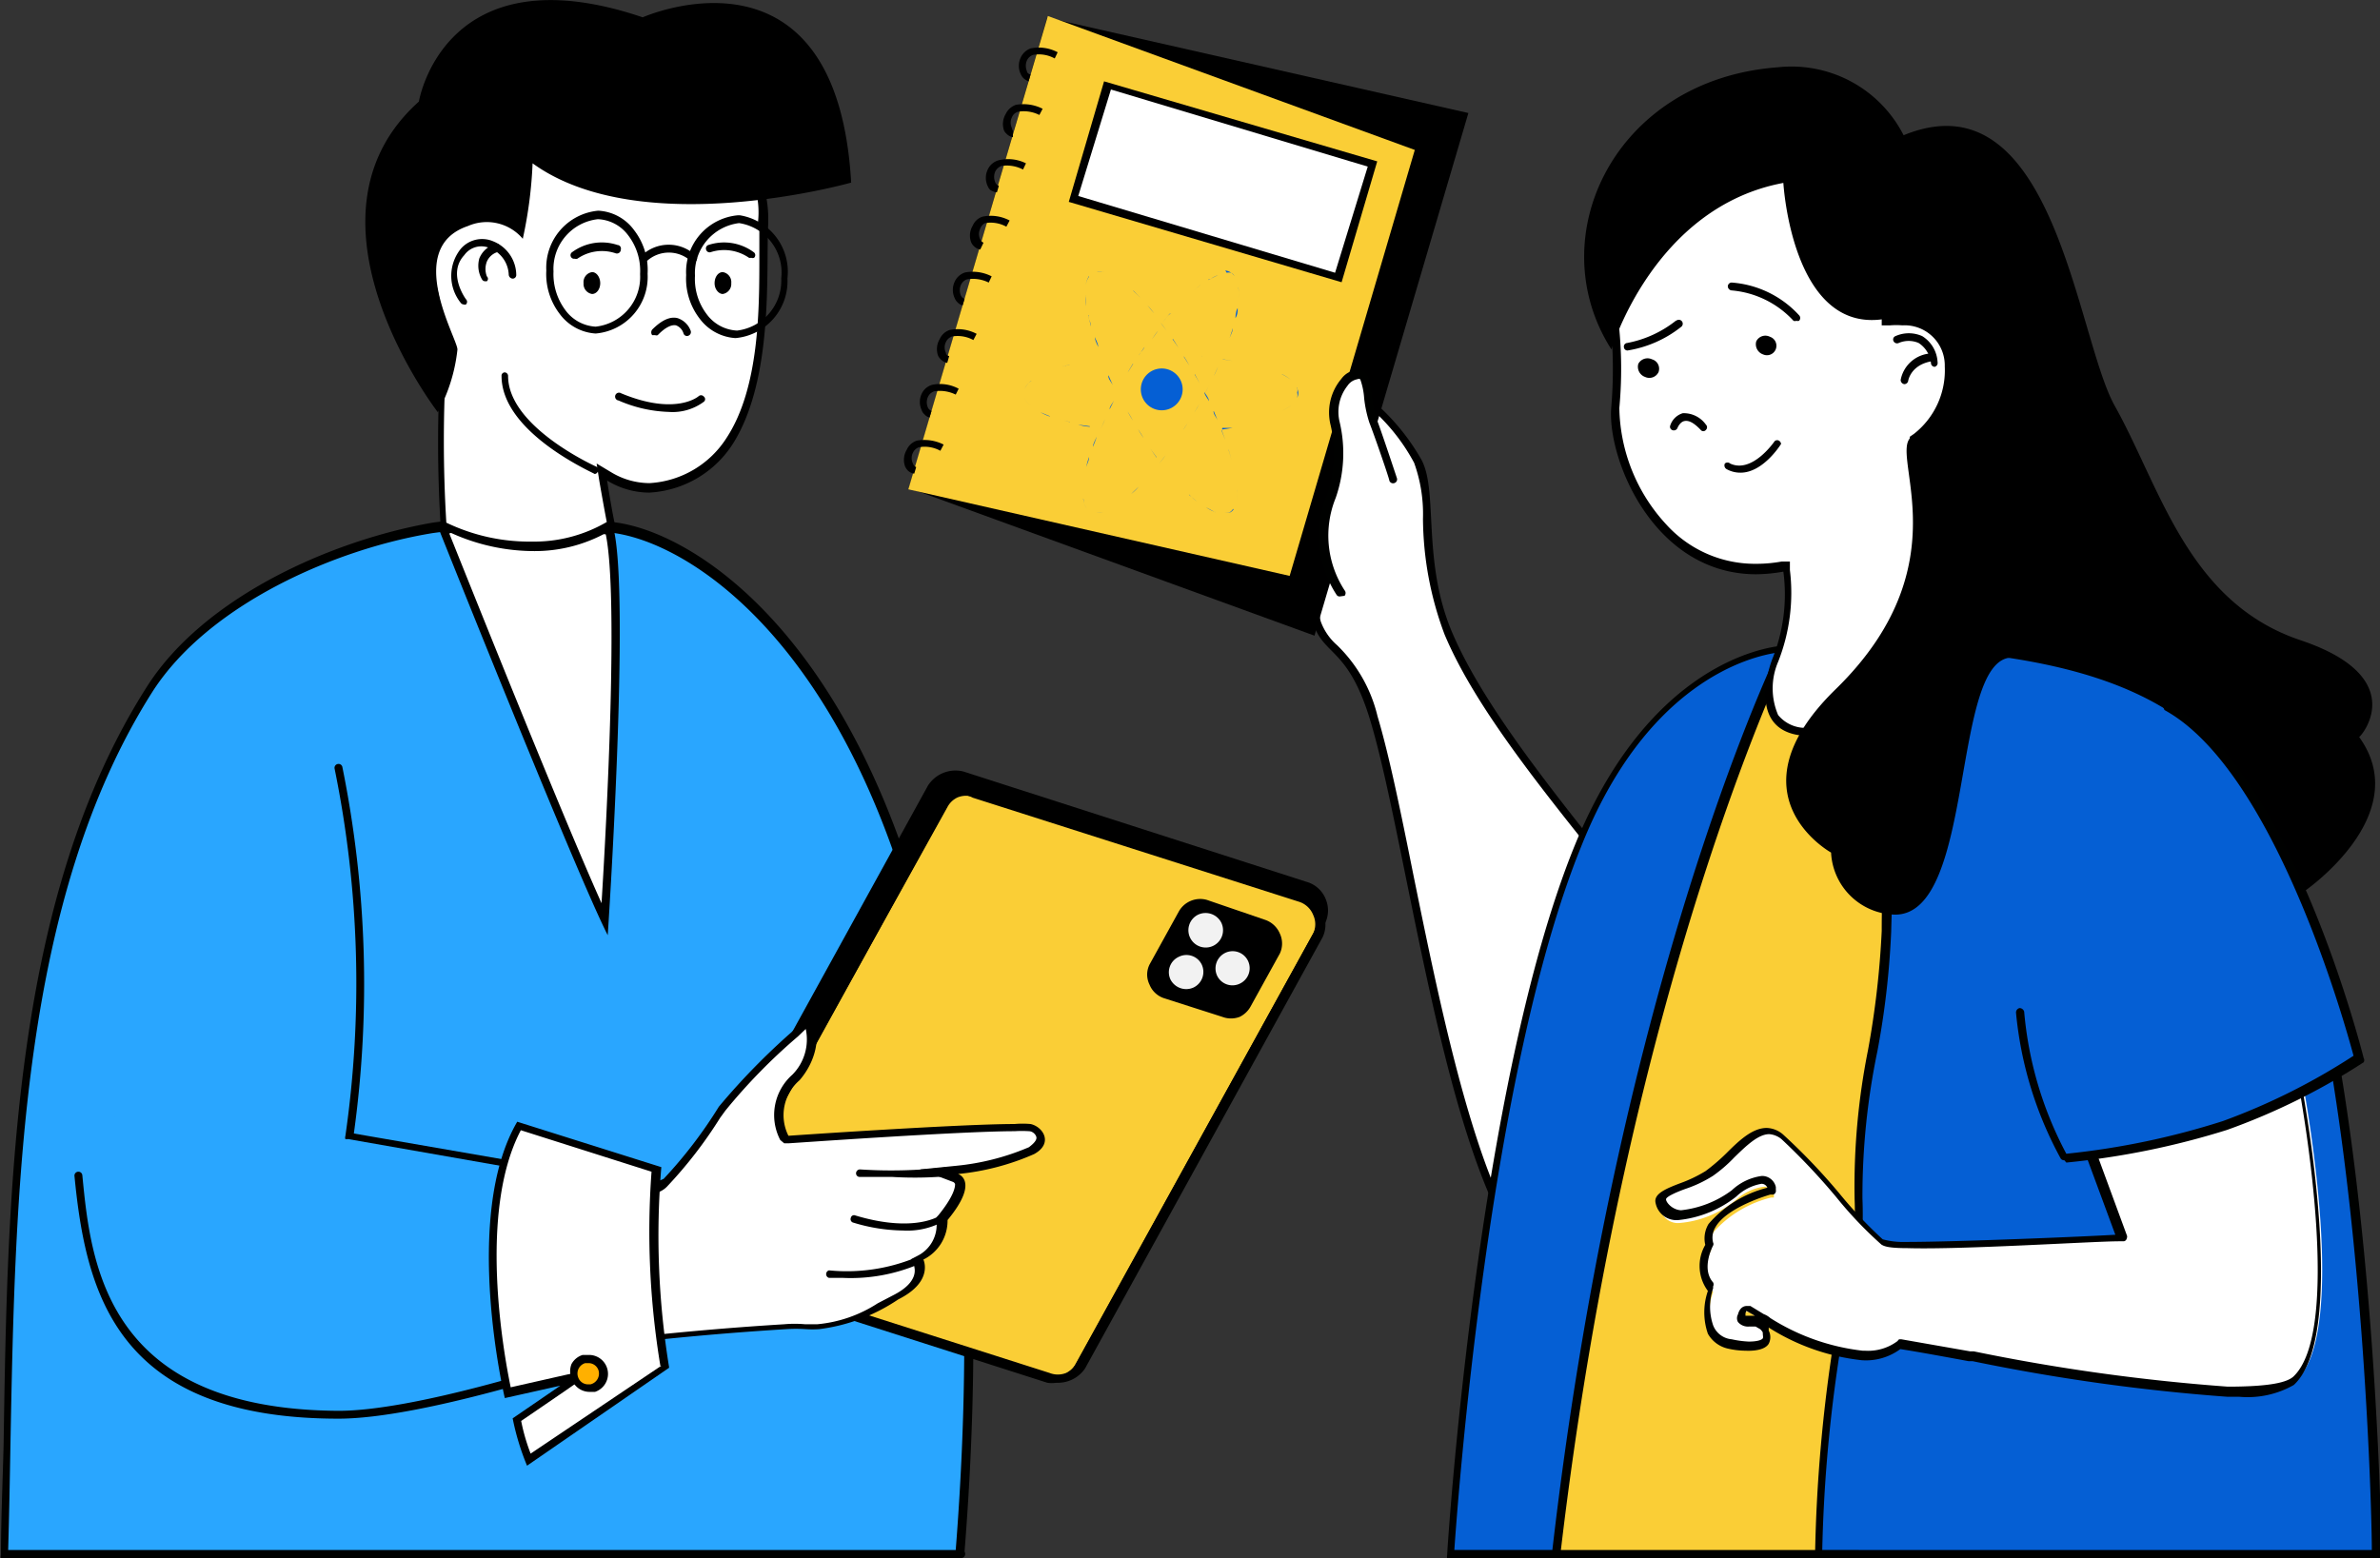
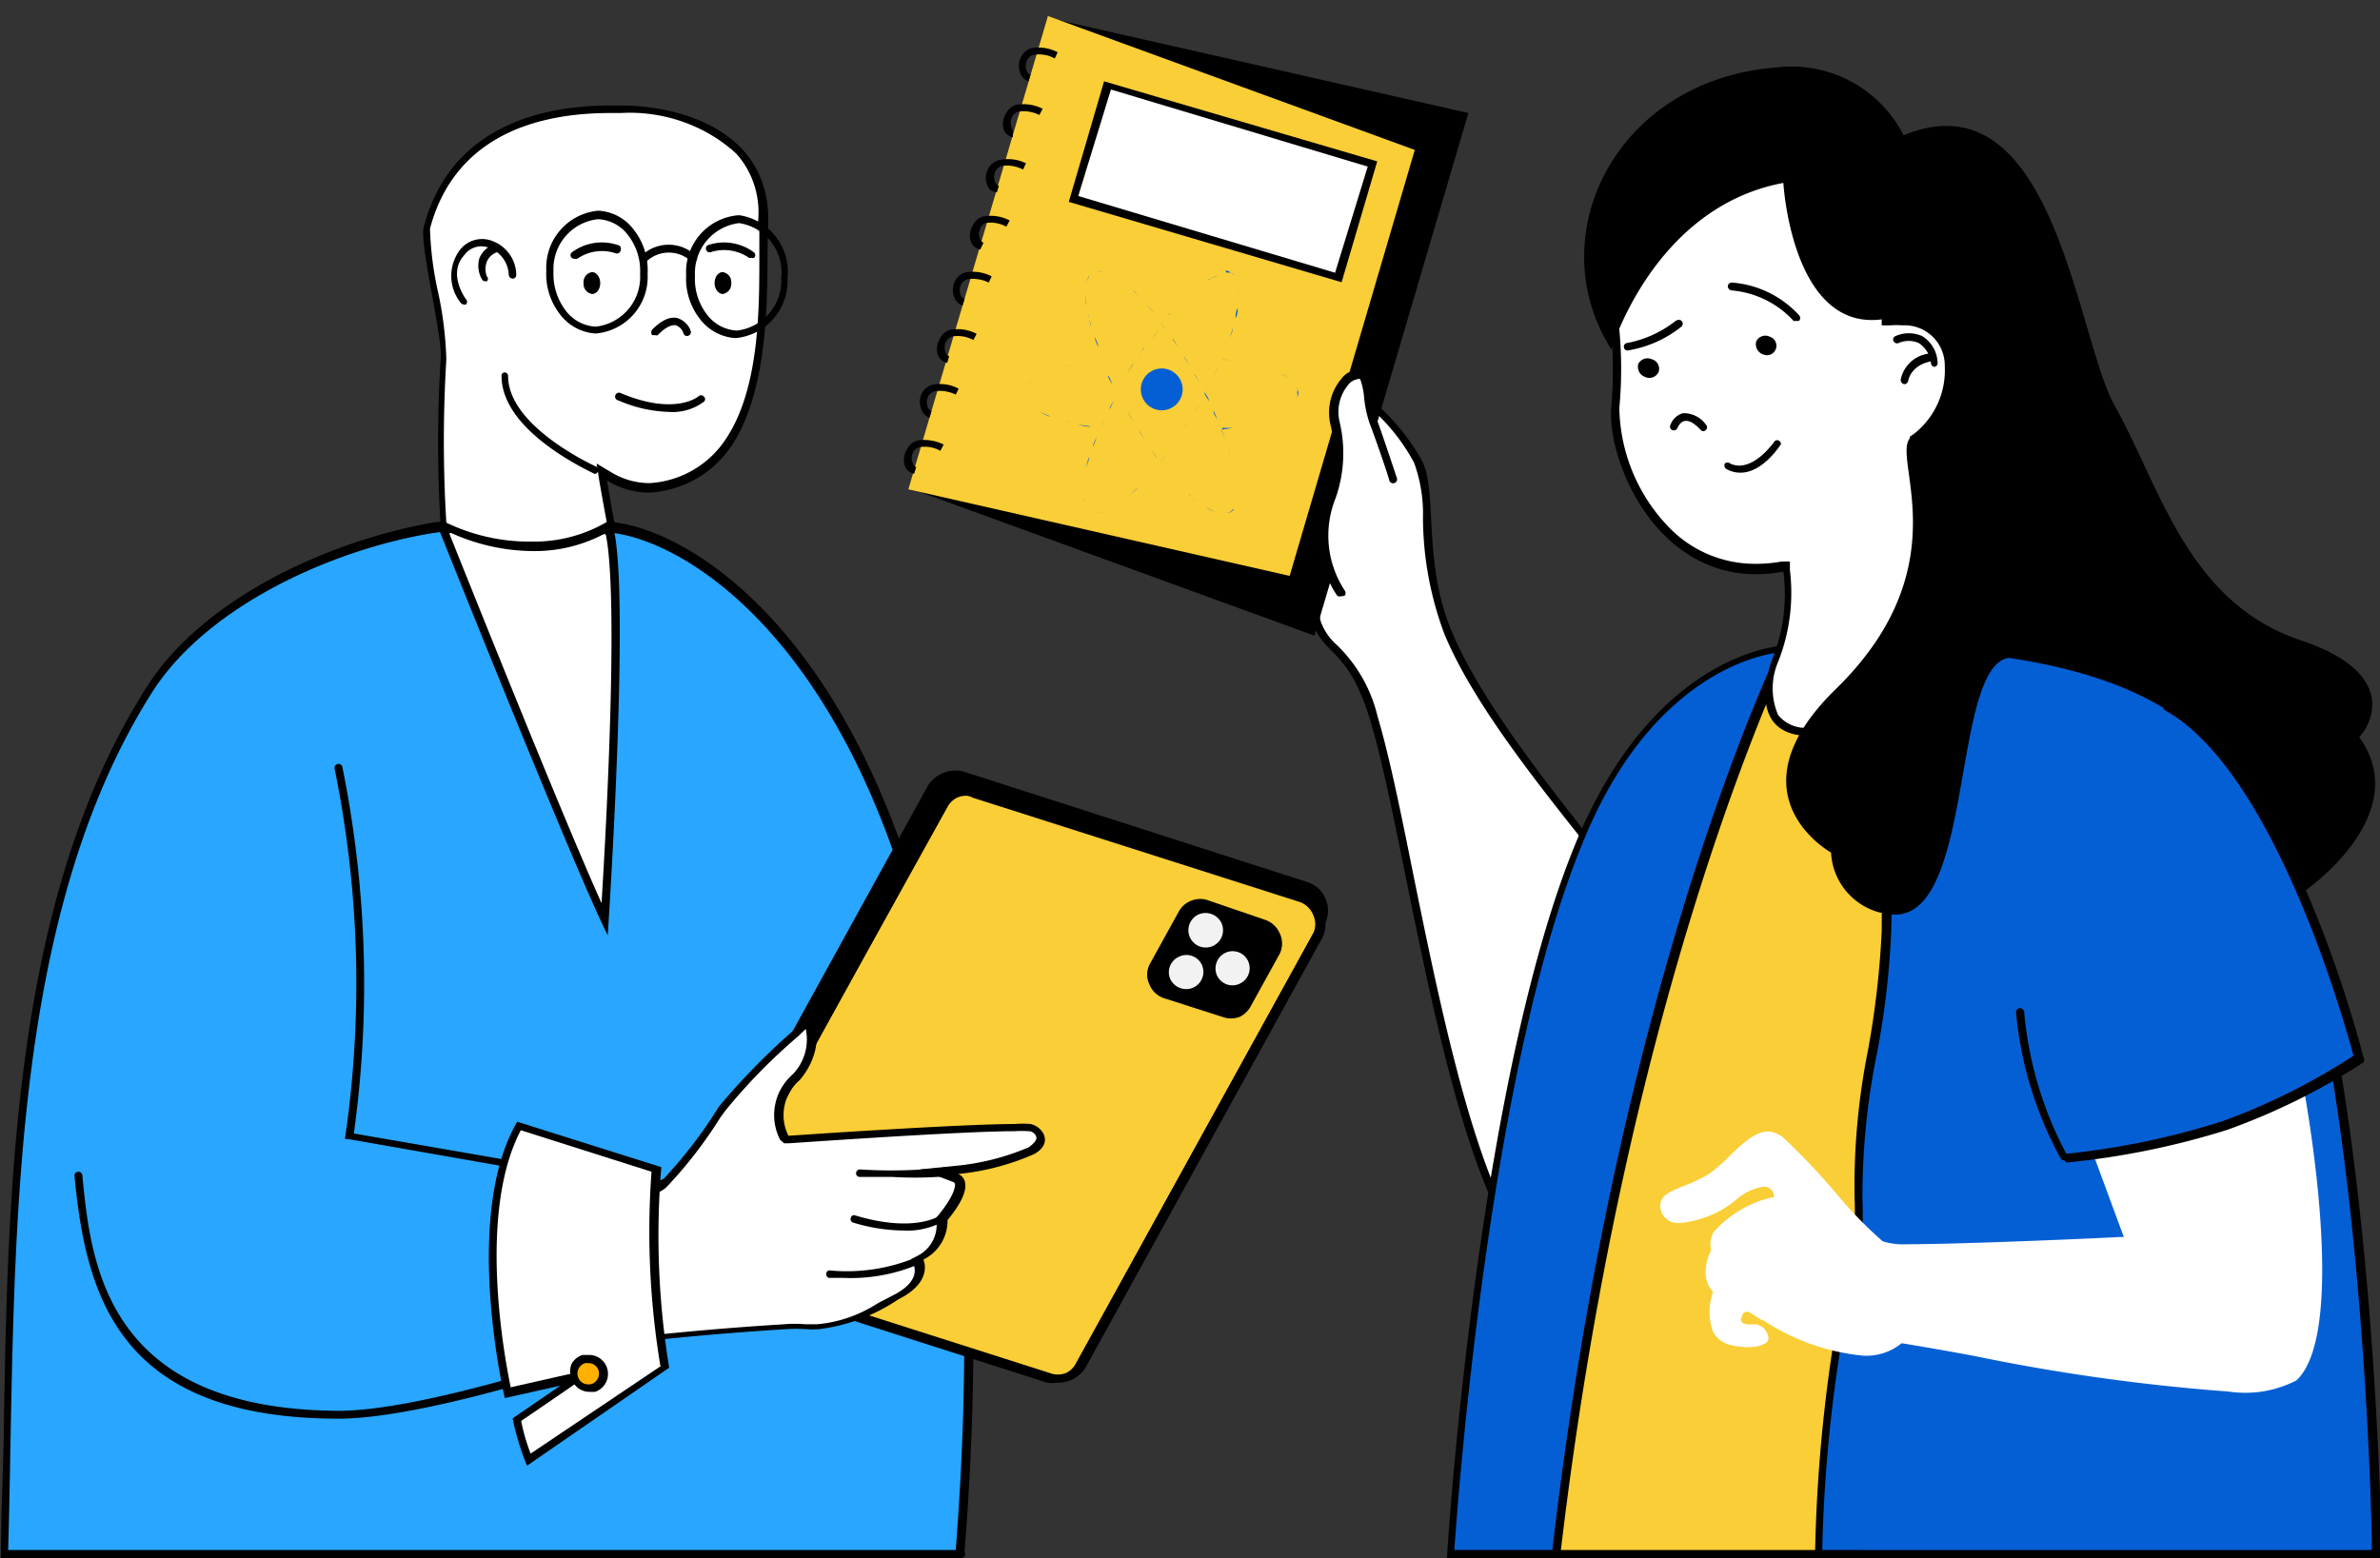
<svg xmlns="http://www.w3.org/2000/svg" viewBox="0 0 72.84 47.7">
  <rect x="0" y="0" width="72.84" height="47.7" fill="#333333" stroke="none" />
  <defs>
    <style>.cls-1{fill:#fff;}.cls-2{fill:#face36;}.cls-3{fill:#000100;}.cls-4{fill:#055fd4;}.cls-5{fill:#29a6ff;}.cls-6{fill:#f2f2f2;}.cls-7{fill:#ffb000;}</style>
  </defs>
  <g id="Слой_2" data-name="Слой 2">
    <g id="Layer_1" data-name="Layer 1">
      <path class="cls-1" d="M49,26.28a33.79,33.79,0,0,1-4.71-6.9,9.94,9.94,0,0,1-.64-3.49,4.54,4.54,0,0,0-.3-1.78,6,6,0,0,0-2.68-2.58l-.4-.18a3.34,3.34,0,0,0-.95-.34c-.07,0-.08,0-.08,0-.12.56.83,1.21,1.51,1.4S42,13.81,42,13.85l.18.49L41.81,14a2.56,2.56,0,0,0-1.13-.53,4.82,4.82,0,0,0-.92-.14.51.51,0,0,0-.51.29,1.2,1.2,0,0,0-.16.47,2.27,2.27,0,0,1-.3.83,1.72,1.72,0,0,0-.25,1,1.83,1.83,0,0,1,0,.33,3.75,3.75,0,0,0,.18,1.29c.15.35.8.56,1.2.56h.17a.17.17,0,0,1,.14.06.3.3,0,0,1,0,.27,1.52,1.52,0,0,0,.06.63,1.78,1.78,0,0,0,.53.78A4.45,4.45,0,0,1,42,22c.35,1.16.7,2.87,1.1,4.86,1,5,2.42,11.92,4.79,12.41a.9.9,0,0,0,.23,0c.83,0,1.8-.92,2.67-2.54,1.28-2.38,1.9-5.39,1.29-6.31C51.29,29.11,50.19,27.74,49,26.28Z" />
      <path d="M44.43,19.33c-.92-2.2-.4-4.33-.94-5.28a6.75,6.75,0,0,0-4.14-3.17c-.11,0-.18,0-.2.14-.15.67.92,1.35,1.59,1.54s1.15,1.34,1.15,1.34a2.6,2.6,0,0,0-1.19-.56,5.15,5.15,0,0,0-.94-.14.63.63,0,0,0-.61.34c-.25.39-.1.69-.47,1.31a2.49,2.49,0,0,0-.28,1.37,3.67,3.67,0,0,0,.18,1.36,1.59,1.59,0,0,0,1.32.63h.17c.17,0-.06.32.12.87.32,1,1.06.74,1.73,2.92,1.31,4.27,2.63,16.66,6,17.35a1.07,1.07,0,0,0,.25,0c2.5,0,5.16-7.38,4.07-9C50,27,45.86,22.72,44.43,19.33Zm6.29,17.32c-.85,1.57-1.78,2.47-2.56,2.47l-.2,0c-2.29-.48-3.68-7.32-4.7-12.32-.4-2-.75-3.7-1.1-4.87a4.47,4.47,0,0,0-1.24-2.18,1.76,1.76,0,0,1-.5-.73,1.21,1.21,0,0,1,0-.58.45.45,0,0,0-.08-.37.31.31,0,0,0-.23-.1H39.9c-.35,0-1-.19-1.09-.48a3.25,3.25,0,0,1-.16-1.23c0-.11,0-.23,0-.34A1.54,1.54,0,0,1,38.9,15a2.38,2.38,0,0,0,.31-.88,1.06,1.06,0,0,1,.15-.42.38.38,0,0,1,.4-.23,5.11,5.11,0,0,1,.89.13,2.4,2.4,0,0,1,1.07.5l.76.7-.36-1c0-.05-.47-1.24-1.31-1.49-.61-.17-1.44-.73-1.43-1.19a4.19,4.19,0,0,1,.87.33c.15.08.29.14.41.19a5.92,5.92,0,0,1,2.62,2.53,4.61,4.61,0,0,1,.27,1.71,10.26,10.26,0,0,0,.66,3.54c.89,2.13,2.84,4.57,4.73,6.93,1.15,1.45,2.25,2.83,3.08,4.09C52.59,31.33,52,34.34,50.72,36.65Z" />
      <path class="cls-2" d="M68.19,24.09c-2-2.83-4.93-4.36-10.55-4.36a8.68,8.68,0,0,0-8.59,6c-2.58,7.43-3.79,21.88-3.79,21.88H71.89s0-2,.07-3.14Z" />
      <path class="cls-3" d="M71.89,47.7H45.26a.15.15,0,0,1-.09,0,.17.17,0,0,1,0-.1c0-.14,1.24-14.55,3.79-21.91l0,0a8.77,8.77,0,0,1,8.69-6c5.3,0,8.48,1.33,10.65,4.42,0,0,0,0,0,.05l3.77,20.34c0,1.14-.07,3.15-.07,3.17A.12.12,0,0,1,71.89,47.7Zm-26.5-.25H71.77c0-.45,0-2.06.07-3L68.08,24.14c-2.12-3-5.24-4.29-10.44-4.29a8.53,8.53,0,0,0-8.46,5.85v0C46.75,32.69,45.52,46,45.39,47.45Z" />
      <path class="cls-4" d="M59.76,19.82l-.17,0,0,.17a2.85,2.85,0,0,1-.38,2.36c-1.34,1.91-1.49,3.84-1.54,6.17a27.46,27.46,0,0,1-.42,3.67,21.76,21.76,0,0,0-.41,4.53A11.92,11.92,0,0,1,56.25,41a46.84,46.84,0,0,0-.61,6.54H72.72s-.25-18.28-4.08-23.75C67,21.42,64.3,20.22,59.76,19.82Z" />
      <path class="cls-3" d="M72.72,47.7H55.64a.18.18,0,0,1-.09,0,.14.14,0,0,1,0-.09A47.51,47.51,0,0,1,56.13,41a11.78,11.78,0,0,0,.63-4.3,21.29,21.29,0,0,1,.41-4.55,27.36,27.36,0,0,0,.42-3.65c0-2.35.2-4.31,1.56-6.24A2.73,2.73,0,0,0,59.51,20l0-.17a.14.14,0,0,1,0-.11.15.15,0,0,1,.11,0l.17,0c4.58.4,7.26,1.62,9,4.05,3.8,5.44,4.09,23.08,4.1,23.82a.1.1,0,0,1,0,.09A.12.12,0,0,1,72.72,47.7Zm-16.95-.25H72.59c0-1.61-.45-18.42-4-23.56-1.66-2.37-4.29-3.55-8.79-3.95h0a3,3,0,0,1-.4,2.46c-1.32,1.88-1.46,3.79-1.52,6.11a25.61,25.61,0,0,1-.42,3.66A21.85,21.85,0,0,0,57,36.69a11.94,11.94,0,0,1-.64,4.38A45.79,45.79,0,0,0,55.77,47.45Z" />
      <path class="cls-4" d="M48.29,25.88c-3,7.41-3.91,21.69-3.91,21.69h3.27c2-17.83,7-27.73,7-27.73S50.73,19.9,48.29,25.88Z" />
      <path class="cls-3" d="M47.65,47.7H44.38a.18.18,0,0,1-.09,0,.16.16,0,0,1,0-.09c0-.14.91-14.39,3.91-21.74l.12.05-.12-.05c2.45-6,6.41-6.11,6.45-6.11h0a.12.12,0,0,1,.1.05.11.11,0,0,1,0,.12c0,.1-4.94,10.09-7,27.7A.13.13,0,0,1,47.65,47.7Zm-3.14-.25h3c1.88-16.23,6.19-26,6.88-27.47-.83.12-4,.9-6,5.94h0C45.57,32.86,44.61,46,44.51,47.45Z" />
      <path class="cls-1" d="M58.61,13.34l.07-.05a2.59,2.59,0,0,0,1-2.17,1.36,1.36,0,0,0-1.42-1.38,2.58,2.58,0,0,0-.39,0l-.13,0,0-.13s-.42-3.8-2.42-4.57a2.42,2.42,0,0,0-.93-.16,6.14,6.14,0,0,0-4.17,2,2.94,2.94,0,0,0-.85,2.25l0,.32a13.44,13.44,0,0,1,.07,3,5.56,5.56,0,0,0,1.47,3.66,3.83,3.83,0,0,0,2.84,1.29h0a4.63,4.63,0,0,0,.81-.08l.13,0v.13a5.37,5.37,0,0,1-.35,2.76s-.44,1.11,0,1.74a1.2,1.2,0,0,0,1.06.43,6.38,6.38,0,0,0,4.91-2.52,40.61,40.61,0,0,1-1.7-6.45Z" />
      <path d="M59.79,11.11a1.47,1.47,0,0,0-1.54-1.49,2.06,2.06,0,0,0-.42,0S57.42,5.79,55.34,5a2.76,2.76,0,0,0-1-.16c-2.22,0-5.41,2-5.14,4.36a13.76,13.76,0,0,1,.11,3.3c-.11,1.59,1.32,5.08,4.44,5.08a5,5,0,0,0,.83-.08,5.3,5.3,0,0,1-.34,2.68s-.94,2.35,1.16,2.35a6.46,6.46,0,0,0,5-2.62,40.78,40.78,0,0,1-1.71-6.5A2.69,2.69,0,0,0,59.79,11.11Zm.4,8.74a6.26,6.26,0,0,1-4.77,2.42,1.08,1.08,0,0,1-1-.38,2.07,2.07,0,0,1,0-1.63,5.74,5.74,0,0,0,.36-2.81l0-.26-.25,0a4.37,4.37,0,0,1-.79.07A3.66,3.66,0,0,1,51,16.06a5.38,5.38,0,0,1-1.44-3.57,13,13,0,0,0-.07-3l0-.31A2.85,2.85,0,0,1,50.28,7a6,6,0,0,1,4.08-1.93,2.4,2.4,0,0,1,.89.15c1.92.75,2.33,4.44,2.34,4.48l0,.26.26,0a2.31,2.31,0,0,1,.37,0,1.23,1.23,0,0,1,1.3,1.26,2.47,2.47,0,0,1-.94,2.06l-.13.09,0,.16A41.49,41.49,0,0,0,60.19,19.85Z" />
      <path d="M53,8.65a.12.12,0,0,0-.12.11.13.13,0,0,0,.11.13,2.91,2.91,0,0,1,1.9.93.11.11,0,0,0,.09,0,.11.11,0,0,0,.08,0,.12.12,0,0,0,0-.17A3.1,3.1,0,0,0,53,8.65Z" />
      <path d="M51.3,9.81a3.42,3.42,0,0,1-1.5.69.11.11,0,0,0-.1.13.11.11,0,0,0,.11.1h0A3.54,3.54,0,0,0,51.46,10a.12.12,0,0,0-.16-.18Z" />
      <path d="M51.5,12.65a.58.58,0,0,0-.38.37.11.11,0,0,0,.07.15.12.12,0,0,0,.15-.07s.07-.18.21-.21.3.06.5.27a.1.1,0,0,0,.16,0,.11.11,0,0,0,0-.16A.83.83,0,0,0,51.5,12.65Z" />
      <path d="M54.17,10.31a.31.31,0,0,0-.42.14.33.33,0,0,0,.21.4.29.29,0,1,0,.21-.54Z" />
      <path d="M50.56,11a.32.32,0,0,0-.42.14.33.33,0,0,0,.21.4.31.31,0,0,0,.41-.15A.3.3,0,0,0,50.56,11Z" />
      <path d="M54.47,13.51a.11.11,0,0,0-.16,0s-.68,1-1.36.68a.12.12,0,0,0-.16,0,.13.13,0,0,0,.05.17.86.86,0,0,0,.43.11c.68,0,1.21-.83,1.24-.88A.13.13,0,0,0,54.47,13.51Z" />
      <path d="M58.83,10.29a1,1,0,0,0-.82,0,.11.11,0,0,0-.06.15.12.12,0,0,0,.16.06.77.77,0,0,1,.61,0,.84.84,0,0,1,.38.64.12.12,0,0,0,.11.09h0a.12.12,0,0,0,.09-.14A1,1,0,0,0,58.83,10.29Z" />
      <path d="M59.09,10.82a1,1,0,0,0-.92.81.13.13,0,0,0,.11.13h0a.12.12,0,0,0,.12-.1s.07-.49.72-.6a.12.12,0,0,0,.1-.14A.12.12,0,0,0,59.09,10.82Z" />
      <path class="cls-1" d="M51.47,36.33a5.22,5.22,0,0,0,.83-.39,4.75,4.75,0,0,0,.64-.56c.39-.37.78-.75,1.18-.74a.81.81,0,0,1,.44.17,20.36,20.36,0,0,1,1.7,1.8A12.63,12.63,0,0,0,57.62,38a2.1,2.1,0,0,0,.75.09c1.8,0,6.42-.21,6.47-.22H65l-1.62-4.39,7.05-.58c.17.86,1.44,7.89-.15,9.36a3.41,3.41,0,0,1-2.07.34,60.24,60.24,0,0,1-7.79-1.09c-.85-.16-1.62-.29-2.22-.39h0l0,0A1.7,1.7,0,0,1,57,41.5a6.76,6.76,0,0,1-2.91-1,.57.57,0,0,0-.19-.1l-.38-.24h-.07c-.07,0-.12.06-.15.17a.13.13,0,0,0,0,.13c.05.07.14.08.25.09a1.09,1.09,0,0,1,.25,0l.16.09a.53.53,0,0,1,.11.15c.06.13.08.23,0,.3s-.28.16-.59.15a2.37,2.37,0,0,1-.54-.07.82.82,0,0,1-.51-.39,1.78,1.78,0,0,1,0-1.23v0l0,0c-.48-.51-.06-1.28-.06-1.28l0,0v0a.74.74,0,0,1,.08-.56,3.46,3.46,0,0,1,1.76-1.05l.08,0v-.09a.3.3,0,0,0-.31-.24,1.61,1.61,0,0,0-.86.41,3.11,3.11,0,0,1-1.72.7.54.54,0,0,1-.58-.43C50.75,36.62,51.1,36.48,51.47,36.33Z" />
-       <path class="cls-3" d="M68.53,42.76h-.36a60.14,60.14,0,0,1-7.8-1.09l-.12,0c-.81-.15-1.52-.28-2.09-.37a1.77,1.77,0,0,1-1.19.34,6.65,6.65,0,0,1-2.84-1,.41.41,0,0,1,0,.09.44.44,0,0,1,0,.41c-.12.19-.46.22-.7.21a2.51,2.51,0,0,1-.57-.07.94.94,0,0,1-.59-.45,2,2,0,0,1,0-1.31,1.28,1.28,0,0,1-.08-1.41.86.86,0,0,1,.1-.64,3.5,3.5,0,0,1,1.8-1.11.19.19,0,0,0-.18-.12h0a1.47,1.47,0,0,0-.77.39,3.41,3.41,0,0,1-1.77.72h0a.65.65,0,0,1-.7-.52c-.07-.28.31-.44.76-.61h0a4.2,4.2,0,0,0,.77-.37,6,6,0,0,0,.63-.54c.39-.39.8-.78,1.24-.78h0a.8.8,0,0,1,.5.2,18.61,18.61,0,0,1,1.72,1.8,13.52,13.52,0,0,0,1.33,1.41,2.38,2.38,0,0,0,.69.08c1.65,0,5.62-.17,6.43-.22l-1.56-4.22a.14.14,0,0,1,0-.11.18.18,0,0,1,.09-.06l7-.58h0a.12.12,0,0,1,.12.1c.25,1.32,1.42,8-.19,9.47A2.86,2.86,0,0,1,68.53,42.76ZM58.13,41h.06l2.11.37.11,0a60.09,60.09,0,0,0,7.77,1.08c1.34,0,1.81-.14,2-.3,1.49-1.37.35-8,.13-9.14l-6.78.56,1.56,4.24a.12.12,0,0,1,0,.1A.11.11,0,0,1,65,38h-.13c-.81,0-4.82.26-6.48.21-.61,0-.73-.06-.81-.11a12.12,12.12,0,0,1-1.38-1.45,19.71,19.71,0,0,0-1.68-1.78.68.68,0,0,0-.37-.15h0c-.34,0-.71.36-1.07.71a4.34,4.34,0,0,1-.66.57,3.84,3.84,0,0,1-.82.39l0,0h0c-.2.07-.6.23-.61.32s.19.33.46.34h0A3.18,3.18,0,0,0,53,36.44a1.66,1.66,0,0,1,.92-.44h0a.43.43,0,0,1,.43.34v.09a.12.12,0,0,1-.08.14l-.09,0s-1.32.37-1.68,1a.61.61,0,0,0-.07.47v0a.1.1,0,0,1,0,.09l0,0s-.38.7,0,1.13l0,0a.13.13,0,0,1,0,.12l0,.06a1.76,1.76,0,0,0,0,1.13A.67.67,0,0,0,53,41a3,3,0,0,0,.52.07h0c.29,0,.41-.06.43-.1s0-.07,0-.18a.39.39,0,0,0-.08-.1l-.14-.08-.2,0a.4.4,0,0,1-.34-.14.24.24,0,0,1,0-.23c.06-.23.2-.26.27-.26h.11l.41.25a.62.62,0,0,1,.2.12,6.69,6.69,0,0,0,2.83,1h.07a1.5,1.5,0,0,0,1-.3l0,0A.09.09,0,0,1,58.13,41Zm-4.71-.8s0,0,0,.08,0,0,0,0,.08,0,.15,0h.14l-.26-.15Zm-2-3.9h0Z" />
      <path d="M70.41,19.6c-3.46-1.16-4.29-4.68-5.69-7.18-1.18-2.11-1.85-10.17-6.46-8.28a3.85,3.85,0,0,0-3.85-2.08c-5,.37-7.29,5.21-5.09,8.64,0,0,1.29-4.36,5.26-5.1,0,0,.26,4.59,3.06,4.17,1.41-.22,2.4.6,2,2-.13.5-.54,1.46-1,1.55-1.12.21,1.68,3.74-2.46,7.78-3.32,3.24-.14,5-.14,5A2,2,0,0,0,58,28c2.47,0,1.7-7.87,3.58-7.87a9.13,9.13,0,0,1,5.46,2.15c1.86,1.46,3.49,5,3.49,5s3.4-2.33,1.67-4.72C72.21,22.61,73.86,20.76,70.41,19.6Z" />
      <path class="cls-4" d="M66.36,21.62l-4.54,9.32a11.14,11.14,0,0,0,1.36,4.46,24.14,24.14,0,0,0,4.89-1,19.81,19.81,0,0,0,4.15-2.06S70,23.64,66.36,21.62Z" />
      <path class="cls-3" d="M63.18,35.52a.13.13,0,0,1-.11-.05A11.54,11.54,0,0,1,61.7,31a.14.14,0,0,1,.11-.14.15.15,0,0,1,.14.11,11.3,11.3,0,0,0,1.29,4.35,23.6,23.6,0,0,0,4.79-1,19.63,19.63,0,0,0,4-2c-.24-.89-2.4-8.72-5.78-10.58a.13.13,0,0,1,0-.17.13.13,0,0,1,.16,0c3.67,2,5.84,10.46,5.93,10.82a.13.13,0,0,1,0,.13,20.07,20.07,0,0,1-4.18,2.07,24.25,24.25,0,0,1-4.92,1Z" />
      <polygon points="32.05 0.54 44.94 3.46 40.23 19.46 27.82 14.94 32.05 0.54" />
      <polygon class="cls-2" points="39.47 17.63 27.8 14.98 32.07 0.49 43.3 4.59 39.47 17.63" />
      <rect class="cls-1" x="35.62" y="1.33" width="3.62" height="8.47" transform="translate(21.53 39.9) rotate(-73.61)" />
      <path d="M41.86,5.1l-1,3.25L33,6l1-3.26L41.86,5.1Zm.29-.16L33.79,2.49,32.71,6.18l8.35,2.46,1.09-3.7Z" />
      <path d="M31.31,2.38a.41.41,0,0,1-.07-.11.59.59,0,0,1,0-.51.53.53,0,0,1,.31-.28,1.24,1.24,0,0,1,.82.12l-.09.19a1,1,0,0,0-.66-.11.32.32,0,0,0-.19.17.41.41,0,0,0,0,.33c0,.06.08.1.11.1l-.06.21A.48.48,0,0,1,31.31,2.38Z" />
      <path d="M30.81,4.1A.36.36,0,0,1,30.73,4a.6.6,0,0,1,.05-.51.54.54,0,0,1,.31-.28,1.3,1.3,0,0,1,.82.12l-.1.19a1.06,1.06,0,0,0-.65-.1.29.29,0,0,0-.19.17.37.37,0,0,0,0,.33A.19.19,0,0,0,31,4L31,4.2A.35.35,0,0,1,30.81,4.1Z" />
      <path d="M30.3,5.81a.41.41,0,0,1-.07-.11.59.59,0,0,1,0-.51.52.52,0,0,1,.32-.28A1.22,1.22,0,0,1,31.4,5l-.09.19a1.08,1.08,0,0,0-.66-.11.35.35,0,0,0-.19.17.41.41,0,0,0,0,.33.19.19,0,0,0,.11.11l-.06.2A.48.48,0,0,1,30.3,5.81Z" />
      <path d="M29.8,7.53a.36.36,0,0,1-.08-.12.58.58,0,0,1,.05-.5.48.48,0,0,1,.31-.28,1.24,1.24,0,0,1,.82.12l-.1.19a1,1,0,0,0-.65-.11A.29.29,0,0,0,30,7a.37.37,0,0,0,0,.33.23.23,0,0,0,.1.1L30,7.64A.38.38,0,0,1,29.8,7.53Z" />
      <path d="M29.3,9.25a.36.36,0,0,1-.08-.12.59.59,0,0,1,0-.51.52.52,0,0,1,.32-.28,1.27,1.27,0,0,1,.81.12l-.09.19a1.1,1.1,0,0,0-.66-.1.31.31,0,0,0-.19.17.4.4,0,0,0,0,.33.2.2,0,0,0,.11.1l-.06.2A.35.35,0,0,1,29.3,9.25Z" />
      <path d="M28.79,11a.44.44,0,0,1-.08-.11.6.6,0,0,1,.05-.51.51.51,0,0,1,.31-.28,1.24,1.24,0,0,1,.82.12l-.1.19a1,1,0,0,0-.65-.11.32.32,0,0,0-.19.17.37.37,0,0,0,0,.33c0,.07.08.1.1.1l-.06.21A.38.38,0,0,1,28.79,11Z" />
      <path d="M28.29,12.68a.25.25,0,0,1-.08-.12.59.59,0,0,1,0-.51.51.51,0,0,1,.32-.27,1.2,1.2,0,0,1,.81.12l-.09.18a1.1,1.1,0,0,0-.66-.1.32.32,0,0,0-.19.17.4.4,0,0,0,0,.33.2.2,0,0,0,.11.1l-.06.2A.28.28,0,0,1,28.29,12.68Z" />
      <path d="M27.78,14.4a.5.5,0,0,1-.08-.12.6.6,0,0,1,.05-.51.51.51,0,0,1,.31-.28,1.3,1.3,0,0,1,.82.12l-.1.19a1,1,0,0,0-.65-.11.32.32,0,0,0-.19.17.37.37,0,0,0,0,.33.18.18,0,0,0,.1.11l-.06.2A.35.35,0,0,1,27.78,14.4Z" />
      <path class="cls-4" d="M35.88,13.22s0,0,0,0h-.32a0,0,0,0,0,0,0s0,0,0,0h.32l0,0Z" />
      <path class="cls-4" d="M35.25,13.22h0s0,0,0,0h-.32a0,0,0,0,0,0,0s0,0,0,0l.31,0A0,0,0,0,0,35.25,13.22Z" />
      <path class="cls-4" d="M37.41,13.1l0,0,.31,0s0,0,0,0h0l0,0-.32.05S37.41,13.09,37.41,13.1Z" />
      <path class="cls-4" d="M34.62,13.19h0s0,0,0,0l-.31,0a0,0,0,0,0,0,0,0,0,0,0,0,0,0l.32,0A0,0,0,0,0,34.62,13.19Z" />
      <path class="cls-4" d="M36.52,13.19s0,0,0,0h-.32s0,0,0,0,0,0,0,0h.31a0,0,0,0,0,0,0Z" />
      <path class="cls-4" d="M37.12,13.11l-.32,0s0,0,0,0l0,0,.32,0,0,0h0S37.13,13.11,37.12,13.11Z" />
      <path class="cls-4" d="M34,11s0,0,0,0h0l0,0-.32,0s0,0,0,0l0,0Z" />
      <path class="cls-4" d="M38.06,13s0,0,0,0,0,0,0,0l.31-.07,0,0h0a.05.05,0,0,0,0,0Z" />
      <path class="cls-4" d="M34.27,10.93l.31,0s0,0,0,0h0a0,0,0,0,0,0,0l-.32,0s0,0,0,0S34.25,10.93,34.27,10.93Z" />
      <path class="cls-4" d="M34.9,10.89h.31a0,0,0,0,0,0,0h0s0,0,0,0H34.9s0,0,0,0A0,0,0,0,0,34.9,10.89Z" />
      <path class="cls-4" d="M33.36,13.05h0s0,0,0,0L33,13s0,0,0,0,0,0,0,0a1.55,1.55,0,0,0,.31.06S33.36,13.07,33.36,13.05Z" />
      <path class="cls-4" d="M34,13.14h0a0,0,0,0,0,0,0l-.31,0,0,0s0,0,0,0l.32,0Z" />
      <path class="cls-4" d="M32.13,12.74h0a0,0,0,0,0,0,0l-.29-.12s0,0,0,0a0,0,0,0,0,0,0,1.57,1.57,0,0,0,.29.13A0,0,0,0,0,32.13,12.74Z" />
      <path class="cls-4" d="M32.74,12.92h0l0,0-.3-.08s0,0,0,0a.05.05,0,0,0,0,0l.31.08S32.74,12.94,32.74,12.92Z" />
      <path class="cls-4" d="M32.13,11.35h0s0,0,0,0l-.29.13s0,0,0,0a0,0,0,0,0,0,0l.29-.13Z" />
      <path class="cls-4" d="M32.73,11.16h0l0,0-.31.09s0,0,0,0l0,0,.3-.09Z" />
      <path class="cls-4" d="M33.35,11h0l0,0-.31.06s0,0,0,0,0,0,0,0l.31-.06S33.35,11,33.35,11Z" />
      <path class="cls-4" d="M38,11.08s0,0,0,0l.31.07,0,0h0a0,0,0,0,0,0,0l-.31-.07S38,11.06,38,11.08Z" />
      <path class="cls-4" d="M37.41,11s0,0,0,0l.31.05s0,0,0,0h0l0,0L37.44,11S37.41,11,37.41,11Z" />
      <path class="cls-4" d="M35.5,10.85l0,0h.32a0,0,0,0,0,0,0h0l0,0h-.33A0,0,0,0,0,35.5,10.85Z" />
      <path class="cls-4" d="M36.15,10.86s0,0,0,0h.32s0,0,0,0h0s0,0,0,0h-.32A0,0,0,0,0,36.15,10.86Z" />
      <path class="cls-4" d="M36.78,10.9s0,0,0,0l.32,0a0,0,0,0,0,0,0h0a0,0,0,0,0,0,0l-.31,0S36.78,10.89,36.78,10.9Z" />
      <path class="cls-4" d="M31.34,12.17s0,0,0,0a.68.68,0,0,0,.21.25,0,0,0,0,0,0,0v0a.7.7,0,0,1-.2-.23A0,0,0,0,0,31.34,12.17Z" />
      <path class="cls-4" d="M38.67,12.81s0,0,0,0l0,0,.3-.11a0,0,0,0,0,0,0h0s0,0,0,0Z" />
      <path class="cls-4" d="M39.25,12.57s0,0,0,0,0,0,0,0a2.29,2.29,0,0,0,.28-.17v0h0A2,2,0,0,1,39.25,12.57Z" />
      <path class="cls-4" d="M38.65,11.23s0,0,0,0l.3.11a0,0,0,0,0,0,0h0a0,0,0,0,0,0,0l-.3-.11Z" />
      <path class="cls-4" d="M39.7,11.89a.33.33,0,0,1,0,.29s0,0,0,0a0,0,0,0,0,0,0,.34.34,0,0,0,0-.16.35.35,0,0,0,0-.17,0,0,0,0,0,0,0S39.7,11.88,39.7,11.89Z" />
      <path class="cls-4" d="M39.24,11.46a0,0,0,0,0,0,0,2,2,0,0,1,.26.16h0v0a1.59,1.59,0,0,0-.27-.17A0,0,0,0,0,39.24,11.46Z" />
      <path class="cls-4" d="M31.57,11.65v0a0,0,0,0,0,0,0,.68.68,0,0,0-.21.25s0,0,0,0,0,0,0,0a.57.57,0,0,1,.19-.23Z" />
      <path class="cls-4" d="M37.77,14.37c0,.11,0,.22,0,.32l0,0a0,0,0,0,0,0,0h0c0-.1,0-.21,0-.32l0,0S37.76,14.36,37.77,14.37Z" />
      <path class="cls-4" d="M33.84,11.21v0l-.12-.29a0,0,0,0,0,0,0s0,0,0,0l.12.29s0,0,0,0S33.84,11.22,33.84,11.21Z" />
      <path class="cls-4" d="M34.39,12.35s0,0,0,0l-.15-.28a0,0,0,0,0,0,0s0,0,0,0l.15.28h0Z" />
      <path class="cls-4" d="M34.51,12.6s0,0,0,0,.1.18.16.27,0,0,0,0l0,0v0c-.05-.09-.1-.18-.16-.27A0,0,0,0,0,34.51,12.6Z" />
      <path class="cls-4" d="M37.39,13.17l.11.3a0,0,0,0,0,0,0h0v0l-.12-.3s0,0,0,0A0,0,0,0,0,37.39,13.17Z" />
      <path class="cls-4" d="M34.83,13.14a.06.06,0,0,0,0,0c.06.09.12.18.17.27h0v0c-.06-.09-.12-.18-.17-.27Z" />
      <path class="cls-4" d="M37.6,13.77l.09.3,0,0,0,0h0l-.09-.31,0,0S37.6,13.75,37.6,13.77Z" />
      <path class="cls-4" d="M37.19,15.68l-.28-.15s0,0,0,0a0,0,0,0,0,0,0,1.34,1.34,0,0,0,.29.15,0,0,0,0,0,0,0h0S37.2,15.68,37.19,15.68Z" />
      <path class="cls-4" d="M35.4,14v0l-.19-.26h0s0,0,0,0l.18.26h0Z" />
      <path class="cls-4" d="M37.73,15.59a.27.27,0,0,1-.11.1.29.29,0,0,1-.14,0s0,0,0,0,0,0,0,0a.3.3,0,0,0,.16,0,.25.25,0,0,0,.12-.11h0a0,0,0,0,0,0,0Z" />
      <path class="cls-4" d="M36.39,15.14a0,0,0,0,0,0,0,2.25,2.25,0,0,0,.24.21h0a0,0,0,0,0,0,0l-.24-.2Z" />
      <path class="cls-4" d="M37.85,15a1.55,1.55,0,0,1,0,.31s0,0,0,0l0,0h0a1.69,1.69,0,0,0,0-.32s0,0,0,0A0,0,0,0,0,37.85,15Z" />
      <path class="cls-4" d="M36,14.68s0,0,0,0l.21.23a0,0,0,0,0,0,0h0a0,0,0,0,0,0,0L36,14.68Z" />
      <path class="cls-4" d="M35.55,14.22c.06.09.13.17.19.25s0,0,0,0v0a0,0,0,0,0,0,0c-.06-.08-.13-.16-.19-.25h0A0,0,0,0,0,35.55,14.22Z" />
      <path class="cls-4" d="M33.61,10.62h0c0-.1-.07-.21-.1-.3s0,0,0,0a0,0,0,0,0,0,0c0,.1.06.2.1.3s0,0,0,0A0,0,0,0,0,33.61,10.62Z" />
      <path class="cls-4" d="M34.68,8.9a0,0,0,0,0,0,0l.23.22h0a0,0,0,0,0,0,0l-.22-.22Z" />
      <path class="cls-4" d="M35.52,9.88l.19.25s0,0,0,0v0c-.06-.08-.12-.17-.19-.25s0,0,0,0A0,0,0,0,0,35.52,9.88Z" />
      <path class="cls-4" d="M33.23,9.05a0,0,0,0,0,0,0c0,.1,0,.2,0,.32l0,0a0,0,0,0,0,0,0h0a1.8,1.8,0,0,1,0-.31S33.24,9.05,33.23,9.05Z" />
      <path class="cls-4" d="M35.12,9.35a0,0,0,0,0,0,0l.2.24h0v0a2.31,2.31,0,0,0-.2-.24Z" />
      <path class="cls-4" d="M33.59,8.32l0,0a.71.71,0,0,1,.2,0l.1,0s0,0,0,0h0a0,0,0,0,0,0,0l-.11,0a.52.52,0,0,0-.21,0A0,0,0,0,0,33.59,8.32Z" />
      <path class="cls-4" d="M34.19,8.51s0,0,0,0l.26.19h0a0,0,0,0,0,0,0l-.26-.19A0,0,0,0,0,34.19,8.51Z" />
      <path class="cls-4" d="M33.33,8.45a.8.8,0,0,0-.11.31s0,0,0,0l0,0a.7.7,0,0,1,.11-.29h0s0,0,0,0Z" />
      <path class="cls-4" d="M36.86,12c0,.09.1.19.14.28a0,0,0,0,0,0,0v0c0-.09-.09-.19-.14-.28s0,0,0,0S36.86,12,36.86,12Z" />
      <path class="cls-4" d="M37.14,12.59c0,.1.09.19.13.29a0,0,0,0,0,0,0h0s0,0,0,0l-.12-.29s0,0,0,0A0,0,0,0,0,37.14,12.59Z" />
      <path class="cls-4" d="M35.89,10.39l.18.26s0,0,0,0h0s0,0,0,0l-.17-.27h0S35.88,10.38,35.89,10.39Z" />
      <path class="cls-4" d="M33.92,11.51c0,.09.09.19.14.28s0,0,0,0a0,0,0,0,0,0,0s0,0,0,0-.09-.19-.13-.29,0,0,0,0S33.92,11.49,33.92,11.51Z" />
      <path class="cls-4" d="M36.56,11.46l.16.28a0,0,0,0,0,0,0h0s0,0,0,0l-.15-.28h0s0,0,0,0A0,0,0,0,0,36.56,11.46Z" />
      <path class="cls-4" d="M33.31,9.68s0,0,0,0,.05.2.08.31l0,0,0,0v0c0-.1-.06-.2-.08-.3S33.33,9.68,33.31,9.68Z" />
      <path class="cls-4" d="M36.24,10.92c.06.09.11.18.16.27s0,0,0,0,0,0,0,0v0l-.17-.27h0S36.23,10.91,36.24,10.92Z" />
      <path class="cls-4" d="M35.86,13.69a0,0,0,0,0,0,0h0l.18-.26v0s0,0,0,0Z" />
      <path class="cls-4" d="M35.48,14.19a0,0,0,0,0,0,0s0,0,0,0,.13-.16.19-.25,0,0,0,0h0Z" />
-       <path class="cls-4" d="M33.23,14.62l0,0a0,0,0,0,0,0,0c0,.11,0,.22,0,.31a0,0,0,0,0,0,0,0,0,0,0,0,0,0c0-.1,0-.2,0-.32Z" />
      <path class="cls-4" d="M33.33,14c0,.1-.06.21-.09.3a.05.05,0,0,0,0,0s0,0,0,0,.05-.2.09-.31h0l0,0S33.33,14,33.33,14Z" />
      <path class="cls-4" d="M35.06,14.67s0,0,0,0,0,0,0,0l.21-.23a0,0,0,0,0,0,0h0Z" />
      <path class="cls-4" d="M33.56,13.39s0,0,0,0-.07.2-.11.29,0,0,0,0l0,0c0-.1.07-.2.11-.3h0Z" />
      <path class="cls-4" d="M36.21,13.16s0,0,0,0a0,0,0,0,0,0,0c.06-.08.11-.17.17-.26v0s0,0,0,0a0,0,0,0,0,0,0Z" />
      <path class="cls-4" d="M33.15,15.26a.8.8,0,0,0,.11.31s0,0,0,0,0,0,0,0h0a.66.66,0,0,1-.1-.28,0,0,0,0,0,0,0Z" />
      <path class="cls-4" d="M34.4,11.71v0h0s0,0,0,0L34.2,12s0,0,0,0a0,0,0,0,0,0,0Z" />
      <path class="cls-4" d="M33.82,12.84s0,0,0,0h0a0,0,0,0,0,0,0c-.05.1-.09.2-.13.29a0,0,0,0,0,0,0s0,0,0,0Z" />
      <path class="cls-4" d="M34.62,15.12s0,0,0,0h0a1.58,1.58,0,0,0,.23-.22s0,0,0,0h0Z" />
      <path class="cls-4" d="M35.44,10.13v0s0,0,0,0l-.18.25a0,0,0,0,0,0,0s0,0,0,0S35.37,10.21,35.44,10.13Z" />
      <path class="cls-4" d="M33.55,15.69s0,0,0,0,0,0,0,0a.58.58,0,0,0,.22,0l.1,0,0,0h0s0,0,0,0l-.1,0A.68.68,0,0,1,33.55,15.69Z" />
      <path class="cls-4" d="M34.12,15.5s0,0,0,0a0,0,0,0,0,0,0l.26-.18a0,0,0,0,0,0,0h0Z" />
      <path class="cls-4" d="M36.86,12.08s0,0,0,0,0,0,0,0,.1-.19.14-.28v0h0s0,0,0,0Z" />
      <path class="cls-4" d="M37.9,8.81a1.05,1.05,0,0,1,0,.31,0,0,0,0,0,0,0,0,0,0,0,0,0,0,1.19,1.19,0,0,0,0-.33h0s0,0,0,0S37.9,8.8,37.9,8.81Z" />
      <path class="cls-4" d="M36,9.36s0,0,0,0h0l.22-.23v0a0,0,0,0,0,0,0Z" />
      <path class="cls-4" d="M35.84,9.61h-.05l-.2.25a0,0,0,0,0,0,0h0c.07-.08.13-.17.2-.24A0,0,0,0,0,35.84,9.61Z" />
      <path class="cls-4" d="M36.74,8.72h0a0,0,0,0,0,0,0l-.25.21a0,0,0,0,0,0,0,0,0,0,0,0,0,0l.24-.2A0,0,0,0,0,36.74,8.72Z" />
      <path class="cls-4" d="M37,8.56s0,0,0,0l.28-.14s0,0,0,0h0s0,0,0,0a1.3,1.3,0,0,0-.28.15S36.94,8.55,37,8.56Z" />
      <path class="cls-4" d="M37.54,8.35s0,0,0,0a.34.34,0,0,1,.14,0,.24.24,0,0,1,.1.1h0s0,0,0,0h0a.49.49,0,0,0-.13-.12.38.38,0,0,0-.15-.05S37.54,8.34,37.54,8.35Z" />
      <path class="cls-4" d="M37.88,9.43c0,.1,0,.21-.07.31s0,0,0,0,0,0,0,0,0-.21.07-.31h0s0,0,0,0S37.88,9.42,37.88,9.43Z" />
      <path class="cls-4" d="M37.15,11.51s0,0,0,0,0,0,0,0,.09-.2.13-.29v0s0,0,0,0S37.2,11.42,37.15,11.51Z" />
      <path class="cls-4" d="M34.85,10.88a0,0,0,0,0,0,0s0,0,0,0l.18-.26v0h0C35,10.7,34.9,10.79,34.85,10.88Z" />
      <path class="cls-4" d="M37.41,10.94a0,0,0,0,0,0,0s0,0,0,0l.12-.3h0l0,0a0,0,0,0,0,0,0Z" />
      <path class="cls-4" d="M34.1,12.25h0s0,0,0,0l-.14.28s0,0,0,0a0,0,0,0,0,0,0c0-.09.09-.18.14-.28Z" />
      <path class="cls-4" d="M36.55,12.63h0l0,0c.06-.09.11-.18.16-.27v0l0,0h0Z" />
      <path class="cls-4" d="M34.68,11.14l-.17.27s0,0,0,0,0,0,0,0,.1-.18.16-.27v0h0Z" />
      <path class="cls-4" d="M37.73,10.05c0,.09-.06.2-.1.3s0,0,0,0,0,0,0,0,.07-.2.1-.3h0a0,0,0,0,0,0,0S37.73,10,37.73,10.05Z" />
      <path class="cls-4" d="M36.19,12a.64.64,0,0,1-1.27,0,.64.64,0,1,1,1.27,0Z" />
      <path class="cls-1" d="M42,12.88a3.09,3.09,0,0,1-.16-.72,2,2,0,0,0-.14-.64.3.3,0,0,0-.15-.09.52.52,0,0,0-.43.24A1.45,1.45,0,0,0,40.84,13a4,4,0,0,1-.12,2.26A3.15,3.15,0,0,0,41,18.14l1.62-3.48C42.55,14.41,42.16,13.21,42,12.88Z" />
      <path class="cls-3" d="M41,18.26a.11.11,0,0,1-.1-.06,3.31,3.31,0,0,1-.31-3A3.81,3.81,0,0,0,40.72,13a1.6,1.6,0,0,1,.33-1.4.67.67,0,0,1,.54-.28.35.35,0,0,1,.22.12c.08.08.12.27.18.69a3.45,3.45,0,0,0,.15.72c.14.36.59,1.72.61,1.78a.12.12,0,0,1-.08.16.12.12,0,0,1-.15-.08c0-.06-.47-1.42-.61-1.77a3.65,3.65,0,0,1-.16-.75,2.15,2.15,0,0,0-.12-.58.1.1,0,0,0-.09,0,.46.46,0,0,0-.3.2A1.29,1.29,0,0,0,41,12.92a4.15,4.15,0,0,1-.12,2.32,3.07,3.07,0,0,0,.27,2.83.13.13,0,0,1,0,.17Z" />
      <path class="cls-5" d="M18.87,16.2a20.67,20.67,0,0,0-5.61,0c-3.13.51-6.94,2.24-8.65,4.91C-.11,28.45.38,39.37.12,47.57H29.4C31.25,24.34,23.05,16.81,18.87,16.2Z" />
      <path class="cls-3" d="M29.4,47.7H.12a.18.18,0,0,1-.09,0,.14.14,0,0,1,0-.09c0-1.08.05-2.19.08-3.37C.23,36.34.39,27.44,4.51,21c1.75-2.73,5.64-4.46,8.73-5a20.57,20.57,0,0,1,5.65,0h0c3.61.53,12.56,7.21,10.63,31.5A.13.13,0,0,1,29.4,47.7ZM.25,47.45h29c1.88-24-6.89-30.61-10.44-31.13a20.38,20.38,0,0,0-5.57,0c-3,.49-6.86,2.19-8.57,4.85C.64,27.51.47,36.38.32,44.2.3,45.34.28,46.41.25,47.45Z" />
      <path class="cls-1" d="M15.77,16a7.49,7.49,0,0,0-2.18.27c.44,1.11,3.75,9.41,4.91,11.9.13-2,.59-10,.17-11.89A16.89,16.89,0,0,0,15.77,16Z" />
      <path d="M15.77,15.86a7.77,7.77,0,0,0-2.35.31s4.2,10.54,5.18,12.46c0,0,.7-10.44.17-12.48A17.2,17.2,0,0,0,15.77,15.86Zm2.64,11.79c-1.26-2.81-4.09-9.9-4.66-11.32a7.8,7.8,0,0,1,2-.23,17.27,17.27,0,0,1,2.79.26C18.93,18.23,18.57,25.1,18.41,27.65Z" />
      <path class="cls-1" d="M19,3.35h-.27c-3.07,0-5,1.25-5.64,3.63a9,9,0,0,0,.26,2.07A11.78,11.78,0,0,1,13.56,11a40.19,40.19,0,0,0,0,5.13,6,6,0,0,0,2.66.67,4.51,4.51,0,0,0,2.43-.67c-.1-.43-.24-1.31-.24-1.35l-.05-.26.23.14A2.39,2.39,0,0,0,19.8,15a3.09,3.09,0,0,0,2.47-1.46c1-1.54,1-4,1-5.59,0-.4,0-.76,0-1a2.86,2.86,0,0,0-.74-2.25A5,5,0,0,0,19,3.35Z" />
      <path d="M19,3.23h-.27c-1.24,0-4.82.15-5.76,3.71-.14.52.57,3.34.52,4a41.46,41.46,0,0,0,0,5.22,6.16,6.16,0,0,0,2.78.71,4.55,4.55,0,0,0,2.57-.73c-.1-.4-.26-1.43-.26-1.43a2.47,2.47,0,0,0,1.29.37,3.24,3.24,0,0,0,2.57-1.51c1.25-2,1-5.29,1.07-6.69C23.62,4.06,20.91,3.23,19,3.23Zm4.24,3.64c0,.28,0,.64,0,1,0,1.6,0,4-1,5.53a3,3,0,0,1-2.36,1.39,2.28,2.28,0,0,1-1.17-.33l-.45-.27.08.52s.14.81.23,1.27a4.41,4.41,0,0,1-2.29.6A5.86,5.86,0,0,1,13.66,16a41.33,41.33,0,0,1,0-5A11.2,11.2,0,0,0,13.42,9a10.25,10.25,0,0,1-.26-2c.61-2.31,2.51-3.54,5.52-3.54H19a4.88,4.88,0,0,1,3.54,1.24A2.74,2.74,0,0,1,23.19,6.87Z" />
-       <path d="M19.67.53c-6.09-2.06-6.85,2.58-6.85,2.58-4,3.58.58,9.51.58,9.51A5.15,5.15,0,0,0,14,10.7c0-.34-1.66-3.11.32-3.78A1.44,1.44,0,0,1,16,7.31,13.24,13.24,0,0,0,16.3,5c3.33,2.41,9.75.59,9.75.59C25.61-2.11,19.67.53,19.67.53Z" />
      <path d="M18.31,6.45h0a1.75,1.75,0,0,0-1.59,1.83,2,2,0,0,0,.41,1.33,1.48,1.48,0,0,0,1.1.6h0a1.74,1.74,0,0,0,1.59-1.83,2,2,0,0,0-.41-1.33A1.45,1.45,0,0,0,18.31,6.45ZM18.23,10h0a1.23,1.23,0,0,1-.93-.51,1.84,1.84,0,0,1-.36-1.18,1.53,1.53,0,0,1,1.36-1.6h0a1.22,1.22,0,0,1,.93.5,1.78,1.78,0,0,1,.36,1.18A1.53,1.53,0,0,1,18.23,10Z" />
      <path d="M22.64,6.59h-.05A1.74,1.74,0,0,0,21,8.42a2,2,0,0,0,.41,1.33,1.48,1.48,0,0,0,1.1.6h0a1.75,1.75,0,0,0,1.59-1.83A1.75,1.75,0,0,0,22.64,6.59Zm-.08,3.53h0a1.22,1.22,0,0,1-.93-.5,1.78,1.78,0,0,1-.36-1.18,1.54,1.54,0,0,1,1.35-1.61h0a1.53,1.53,0,0,1,1.29,1.69A1.54,1.54,0,0,1,22.56,10.12Z" />
      <path d="M19.63,7.83a.12.12,0,0,0,0,.16.12.12,0,0,0,.17,0,1,1,0,0,1,1.34,0,.12.12,0,0,0,.16,0,.11.11,0,0,0,0-.16A1.2,1.2,0,0,0,19.63,7.83Z" />
      <path d="M21.38,12.13s-.69.61-2.37-.09a.12.12,0,1,0-.08.22,4.15,4.15,0,0,0,1.54.35,1.6,1.6,0,0,0,1.07-.31.1.1,0,0,0,0-.16A.11.11,0,0,0,21.38,12.13Z" />
      <path d="M18.9,7.5a1.53,1.53,0,0,0-1.39.22.11.11,0,0,0,.08.2.13.13,0,0,0,.08,0,1.32,1.32,0,0,1,1.16-.17A.12.12,0,0,0,19,7.64.11.11,0,0,0,18.9,7.5Z" />
      <path d="M21.68,7.5a.11.11,0,0,0-.07.14.11.11,0,0,0,.14.08,1.34,1.34,0,0,1,1.17.17.11.11,0,0,0,.07,0,.1.1,0,0,0,.09,0,.11.11,0,0,0,0-.16A1.53,1.53,0,0,0,21.68,7.5Z" />
      <path d="M22.12,8.33c-.14,0-.25.15-.25.34S22,9,22.12,9a.31.31,0,0,0,.26-.33A.31.31,0,0,0,22.12,8.33Z" />
      <path d="M18.12,8.33a.31.31,0,0,0-.26.34.31.31,0,0,0,.26.33c.14,0,.25-.15.25-.33S18.26,8.33,18.12,8.33Z" />
      <path d="M20.74,9.74c-.23-.06-.49.06-.78.35a.14.14,0,0,0,0,.17l.09,0a.11.11,0,0,0,.08,0c.22-.23.42-.33.56-.3a.38.38,0,0,1,.23.25.11.11,0,0,0,.14.07.12.12,0,0,0,.08-.15A.64.64,0,0,0,20.74,9.74Z" />
      <path d="M18.28,14.3s-2.73-1.21-2.73-2.79a.11.11,0,0,0-.1-.11.1.1,0,0,0-.1.11c0,1.72,2.74,2.93,2.85,3h0a.11.11,0,0,0,.09-.06A.11.11,0,0,0,18.28,14.3Z" />
      <path d="M29.46,23.72a.83.83,0,0,0-1,.39L21.23,37.3a.79.79,0,0,0,.45,1.14l10,3.19a.8.8,0,0,0,.95-.38l7.79-13A.79.79,0,0,0,40,27.08Z" />
      <path d="M29.49,23.62a1,1,0,0,0-1.09.43l-7.27,13.2a.9.9,0,0,0-.05.77.94.94,0,0,0,.57.53l10,3.19a.94.94,0,0,0,1.09-.43l7.79-13a.9.9,0,0,0,.05-.77A.89.89,0,0,0,40,27Zm10.86,4.55-7.79,13a.67.67,0,0,1-.31.29.65.65,0,0,1-.51,0l-10-3.19a.67.67,0,0,1-.43-.39.68.68,0,0,1,0-.59L28.6,24.16a.67.67,0,0,1,.31-.29.69.69,0,0,1,.51,0L40,27.19a.68.68,0,0,1,.43.4A.69.69,0,0,1,40.35,28.17Z" />
      <path class="cls-2" d="M29.84,24.26a.84.84,0,0,0-1,.38L21.6,37.84A.8.8,0,0,0,22.06,39l10,3.19a.81.81,0,0,0,1-.38L40.31,28.6a.78.78,0,0,0-.45-1.14Z" />
      <path class="cls-3" d="M32.33,42.33a.86.86,0,0,1-.28,0l-10-3.2a.91.91,0,0,1-.57-.53.93.93,0,0,1,.05-.78l7.27-13.2a1,1,0,0,1,1.1-.43h0l10,3.19a.92.92,0,0,1,.58.54.91.91,0,0,1,0,.77l-7.27,13.2A1,1,0,0,1,32.33,42.33Zm-2.74-18a.68.68,0,0,0-.6.35L21.71,37.9a.66.66,0,0,0,.39,1l10,3.19a.67.67,0,0,0,.81-.32l7.28-13.19a.67.67,0,0,0,0-.57.69.69,0,0,0-.42-.4l-10-3.19A.76.76,0,0,0,29.59,24.35Z" />
      <path d="M29.87,24.16a1,1,0,0,0-1.09.43L21.51,37.78a.93.93,0,0,0-.05.78.89.89,0,0,0,.57.52l10,3.2a1,1,0,0,0,.68-.05.91.91,0,0,0,.41-.39l7.27-13.19a.9.9,0,0,0-.52-1.3Zm10.34,4.38-7.27,13.2a.72.72,0,0,1-.31.29.69.69,0,0,1-.51,0l-10-3.19a.66.66,0,0,1-.43-.4.63.63,0,0,1,0-.58L29,24.7a.67.67,0,0,1,.31-.29.69.69,0,0,1,.51,0l10,3.19a.71.71,0,0,1,.43.4A.66.66,0,0,1,40.21,28.54Z" />
      <path d="M36.91,27.66a.62.62,0,0,0-.73.29l-.9,1.64a.59.59,0,0,0,.35.86L37.4,31a.62.62,0,0,0,.73-.29L39,29.1a.6.6,0,0,0-.35-.87Z" />
      <path d="M36.94,27.55a.75.75,0,0,0-.86.35l-.9,1.63a.69.69,0,0,0,0,.61.72.72,0,0,0,.45.42l1.78.57a.75.75,0,0,0,.53,0,.76.76,0,0,0,.33-.31l.9-1.63a.72.72,0,0,0,0-.61.75.75,0,0,0-.45-.42Z" />
      <path class="cls-6" d="M36.67,28a.53.53,0,1,0,.71.25A.54.54,0,0,0,36.67,28Z" />
      <path class="cls-6" d="M36.08,29.29a.52.52,0,0,0-.26.69.54.54,0,0,0,.71.25.53.53,0,0,0,.25-.7A.52.52,0,0,0,36.08,29.29Z" />
      <path class="cls-6" d="M37.5,29.17a.53.53,0,0,0-.25.7.52.52,0,0,0,.7.24.52.52,0,1,0-.45-.94Z" />
      <path class="cls-1" d="M31.52,34.53a2.71,2.71,0,0,0-.47,0c-1.68,0-6.86.36-6.92.37h-.07l0-.06A1.54,1.54,0,0,1,24.38,33a1.66,1.66,0,0,0,.44-1.52s-.05-.1-.1-.1a.22.22,0,0,0-.14.08l-.25.22A18.58,18.58,0,0,0,22.09,34l-.08.13a14.39,14.39,0,0,1-1.62,2.1c-.14.14-.5.33-2.09.33-1.76,0-4.13-.24-4.69-.3L12.92,42a92.34,92.34,0,0,1,11.13-1.36,4.56,4.56,0,0,1,.62,0l.39,0A4.19,4.19,0,0,0,27,40l.47-.24c1-.48.72-1,.71-1.06l-.05-.11.11-.05a1.22,1.22,0,0,0,.64-1.18v-.06l0,0c.53-.63.55-.93.51-1.06a.2.2,0,0,0-.14-.15l-.65-.18.67-.06a8,8,0,0,0,2.29-.59c.21-.13.32-.27.29-.41A.42.42,0,0,0,31.52,34.53Z" />
      <path d="M31.54,34.41a2.72,2.72,0,0,0-.49,0c-1.71,0-6.92.36-6.92.36a1.41,1.41,0,0,1,.34-1.7c.7-.81.61-1.82.25-1.82a.31.31,0,0,0-.22.11A20.84,20.84,0,0,0,22,33.88a13.86,13.86,0,0,1-1.69,2.21,3.86,3.86,0,0,1-2,.3c-2,0-4.8-.31-4.8-.31l-.72,6a92.33,92.33,0,0,1,11.27-1.39,4.64,4.64,0,0,1,.6,0,3,3,0,0,0,.41,0,5.56,5.56,0,0,0,2.42-.91c1.1-.55.77-1.22.77-1.22A1.33,1.33,0,0,0,29,37.35c1-1.21.32-1.41.32-1.41a7.59,7.59,0,0,0,2.33-.61C32.25,35,31.92,34.49,31.54,34.41Zm-.05.71a7.49,7.49,0,0,1-2.24.57l-1.09.11,1,.38a.11.11,0,0,1,.07.07c0,.06,0,.32-.5.94l-.07.08v.11a1.06,1.06,0,0,1-.57,1.06l-.21.11.1.21c0,.05.18.48-.66.9l-.46.24a4.07,4.07,0,0,1-1.85.64l-.37,0a3.6,3.6,0,0,0-.64,0,93.43,93.43,0,0,0-11,1.33l.65-5.45c.72.07,2.92.28,4.58.28s2-.19,2.18-.37a13.4,13.4,0,0,0,1.63-2.11L22.2,34a17.52,17.52,0,0,1,2.22-2.27l.24-.23,0,0a1.53,1.53,0,0,1-.41,1.4,1.65,1.65,0,0,0-.37,2L24,35h.14c.05,0,5.23-.37,6.91-.37a3.32,3.32,0,0,1,.44,0c.12,0,.22.11.23.19S31.65,35,31.49,35.12Z" />
      <path d="M28.77,37.21s-.76.55-2.59,0a.1.1,0,0,0-.14.07.11.11,0,0,0,.08.15,5.4,5.4,0,0,0,1.52.24,2.28,2.28,0,0,0,1.27-.3.12.12,0,0,0,0-.17A.11.11,0,0,0,28.77,37.21Z" />
      <path d="M29,35.73a14.72,14.72,0,0,1-2.68.07.12.12,0,0,0-.12.11.11.11,0,0,0,.11.12l1,0A11.5,11.5,0,0,0,29.07,36a.12.12,0,1,0-.05-.23Z" />
      <path d="M28,38.51a5.53,5.53,0,0,1-2.63.38.12.12,0,0,0,0,.23h.42a5.3,5.3,0,0,0,2.33-.42.11.11,0,0,0,.05-.15A.12.12,0,0,0,28,38.51Z" />
      <path class="cls-5" d="M18.3,36.09l-7.63-1.34a32.56,32.56,0,0,0-.33-11.29L2.37,36c.31,3.2,1,7.28,8,7.32,2.58,0,7.64-1.71,7.64-1.71C17.67,40.75,18.3,36.09,18.3,36.09Z" />
      <path class="cls-3" d="M10.36,43.43h0c-6.8,0-7.73-3.85-8.08-7.42a.12.12,0,0,1,.11-.14.12.12,0,0,1,.13.11c.26,2.68.7,7.17,7.84,7.21h0c2.33,0,6.72-1.42,7.47-1.67a28.11,28.11,0,0,1,.34-5.33l-7.52-1.32a.14.14,0,0,1-.08,0,.15.15,0,0,1,0-.09,32.79,32.79,0,0,0-.33-11.25.12.12,0,0,1,.09-.14.12.12,0,0,1,.15.1,33.44,33.44,0,0,1,.35,11.21L18.33,36a.12.12,0,0,1,.09.14c-.21,1.6-.56,4.8-.33,5.45a.12.12,0,0,1,0,.1.11.11,0,0,1-.07.06C17.81,41.79,12.94,43.43,10.36,43.43Z" />
      <path class="cls-1" d="M20.11,35.82l-4.22-1.33c-1.45,2.62-.52,7.35-.34,8.16l2.19-.49-1.92,1.33a7.88,7.88,0,0,0,.37,1.2l4.16-2.83A25,25,0,0,1,20.11,35.82Z" />
      <path d="M20.24,35.73l-4.41-1.39c-1.7,2.91-.38,8.46-.38,8.46l1.7-.38-1.46,1a7.67,7.67,0,0,0,.44,1.45l4.35-3A25.07,25.07,0,0,1,20.24,35.73Zm0,6.08-4,2.69a6,6,0,0,1-.29-1l1.33-.91,1.05-.73-1.24.28-1.46.33c-.22-1.06-1-5.38.31-7.87l4,1.27A25.16,25.16,0,0,0,20.21,41.81Z" />
      <path class="cls-7" d="M18,41.6l-.13,0a.51.51,0,0,0-.27.23.46.46,0,0,0,.4.67l.14,0a.46.46,0,0,0,.3-.57A.45.45,0,0,0,18,41.6Z" />
      <path d="M18,41.48l-.17,0a.58.58,0,0,0-.34.28.61.61,0,0,0,0,.44.58.58,0,0,0,.55.41l.17,0A.58.58,0,0,0,18,41.48Zm.1.9H18a.32.32,0,0,1-.31-.23.33.33,0,0,1,.22-.42H18a.32.32,0,0,1,.32.23A.34.34,0,0,1,18.07,42.38Z" />
      <path d="M15.1,7.39a.86.86,0,0,0-1,.23,1.32,1.32,0,0,0,0,1.65.12.12,0,0,0,.09.05.09.09,0,0,0,.07,0,.11.11,0,0,0,0-.16s-.58-.78-.05-1.35A.64.64,0,0,1,15,7.6a.91.91,0,0,1,.57.81.13.13,0,0,0,.12.12h0a.11.11,0,0,0,.11-.12A1.12,1.12,0,0,0,15.1,7.39Z" />
      <path d="M15.16,7.47a.75.75,0,0,0-.49.44.83.83,0,0,0,.08.64.11.11,0,0,0,.09.06l.06,0a.1.1,0,0,0,0-.15.63.63,0,0,1,0-.45.52.52,0,0,1,.35-.3.11.11,0,0,0,.06-.15A.11.11,0,0,0,15.16,7.47Z" />
    </g>
  </g>
</svg>